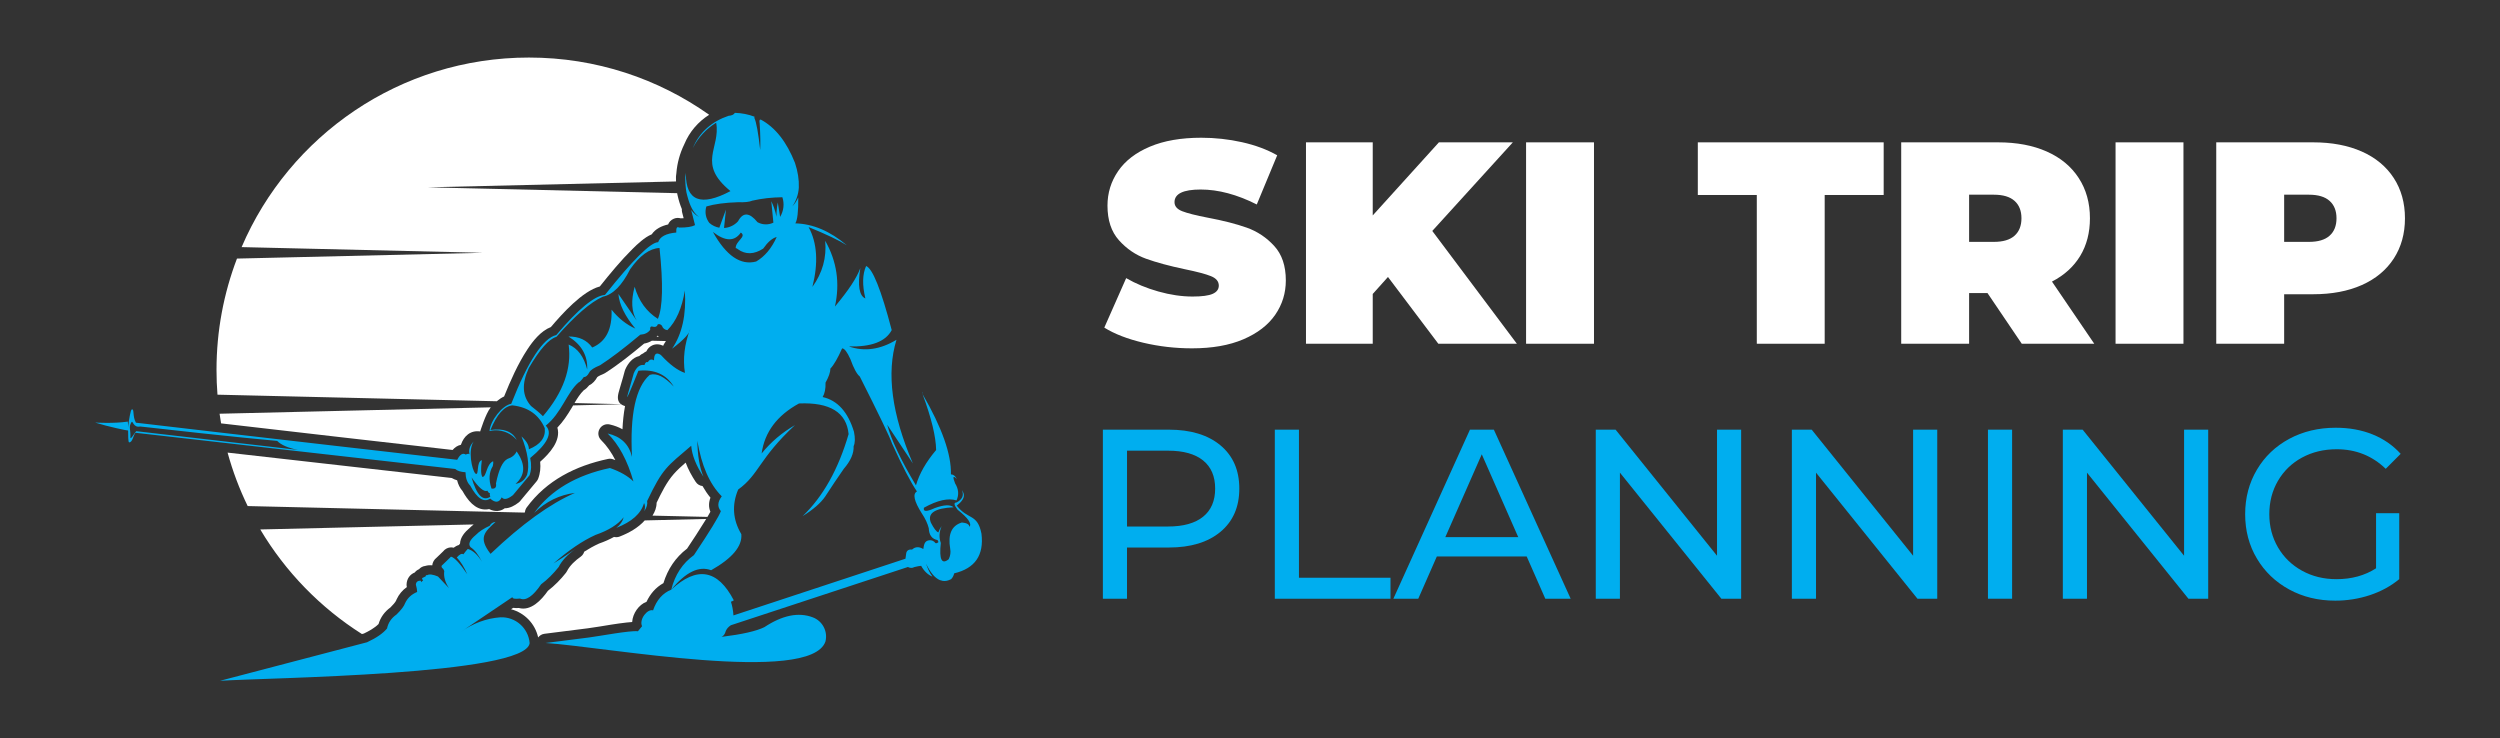
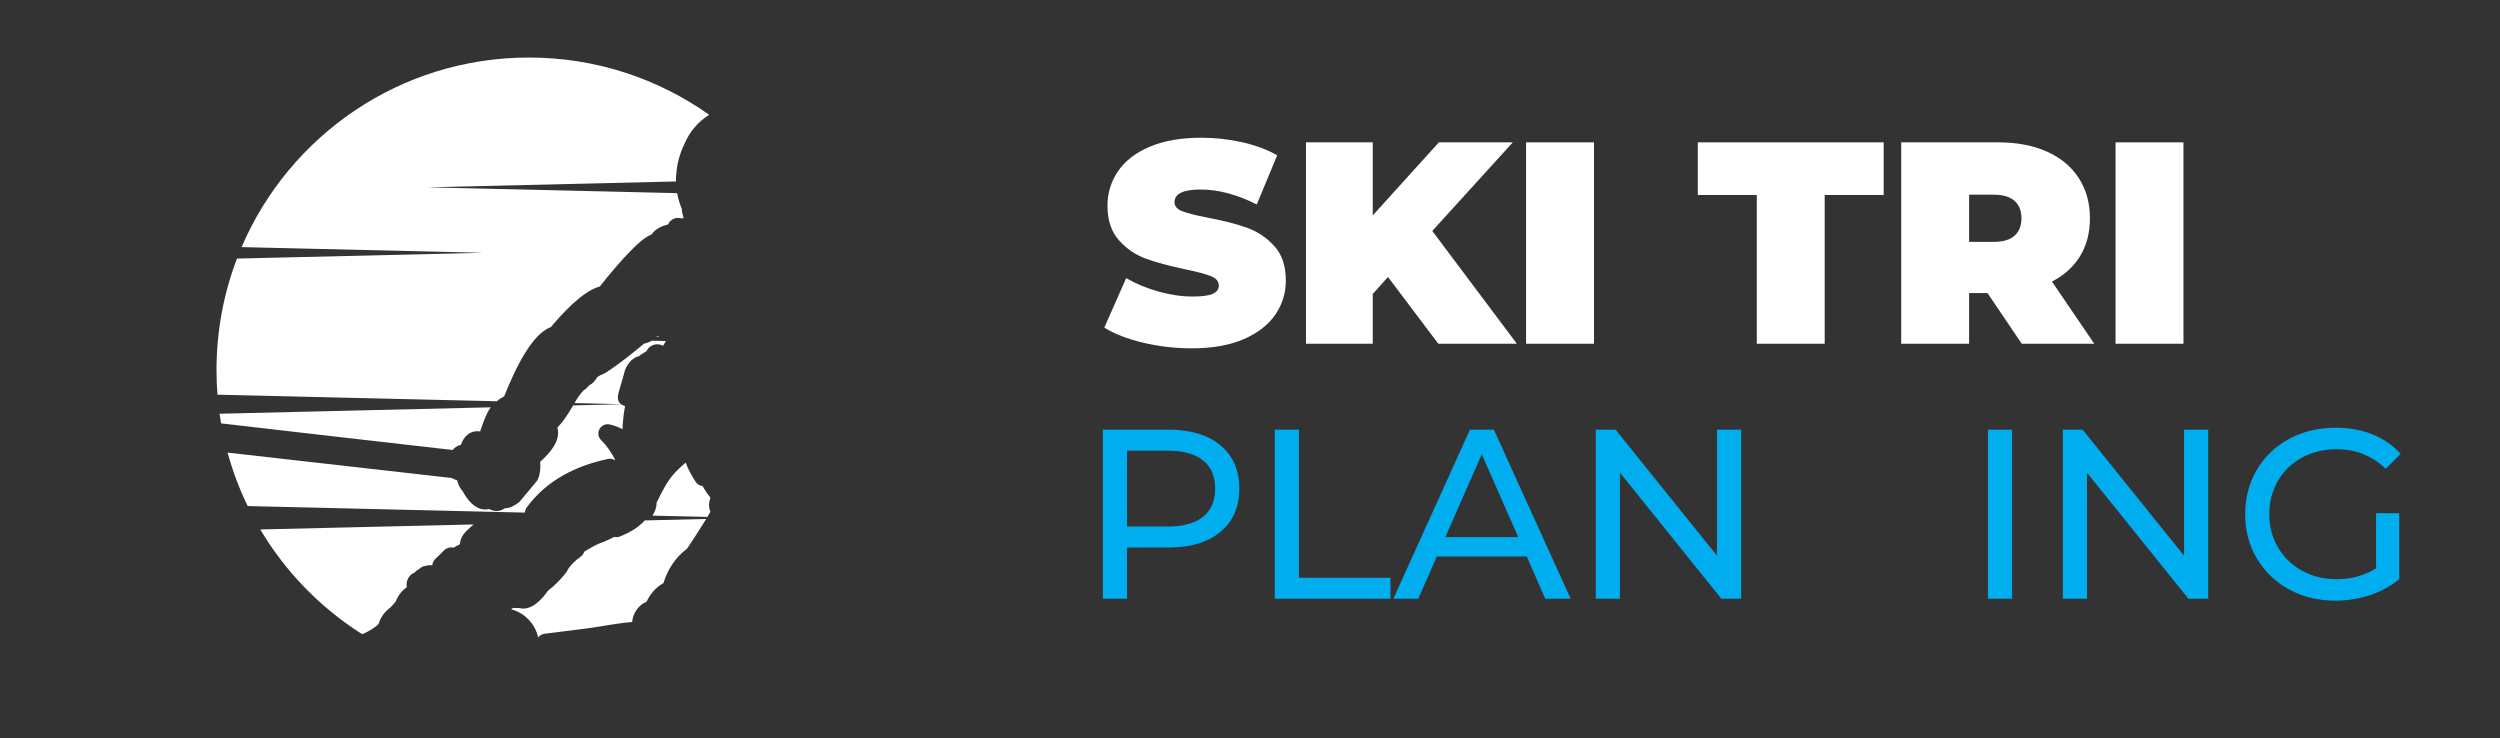
<svg xmlns="http://www.w3.org/2000/svg" version="1.1" id="Calque_1" x="0px" y="0px" width="222.333px" height="65.667px" viewBox="0 0 222.333 65.667" enable-background="new 0 0 222.333 65.667" xml:space="preserve">
  <rect x="0" y="0" width="222.333" height="65.667" fill="#333333" stroke="none" />
  <linearGradient id="SVGID_1_" gradientUnits="userSpaceOnUse" x1="46.878" y1="-200.308" x2="26.056" y2="-247.421">
    <stop offset="0" style="stop-color:#E31E25" />
    <stop offset="1" style="stop-color:#F3752C" />
  </linearGradient>
  <path fill-rule="evenodd" clip-rule="evenodd" fill="url(#SVGID_1_)" d="M48.308-235.716h-12.3v-2.477  c0-1.159-0.161-1.9-0.472-2.217c-0.311-0.317-0.826-0.473-1.556-0.473c-0.794,0-1.396,0.213-1.804,0.643  c-0.407,0.423-0.612,1.066-0.612,1.934c0,1.115,0.237,1.956,0.698,2.52c0.451,0.558,1.696,1.242,3.746,2.047  c5.872,2.309,9.575,4.207,11.098,5.682c1.535,1.476,2.297,3.854,2.297,7.13c0,2.385-0.429,4.143-1.277,5.279  c-0.848,1.129-2.479,2.076-4.915,2.837c-2.426,0.769-5.25,1.15-8.48,1.15c-3.542,0-6.559-0.443-9.069-1.327  c-2.501-0.882-4.133-2.004-4.915-3.366c-0.772-1.37-1.159-3.312-1.159-5.817v-2.195h12.298v4.074c0,1.255,0.172,2.061,0.515,2.421  c0.344,0.359,0.956,0.535,1.836,0.535c0.88,0,1.535-0.225,1.964-0.685c0.43-0.452,0.645-1.129,0.645-2.018  c0-1.969-0.408-3.261-1.224-3.861c-0.848-0.607-2.909-1.624-6.193-3.049c-3.283-1.433-5.451-2.478-6.525-3.126  c-1.063-0.65-1.952-1.546-2.651-2.689c-0.697-1.144-1.05-2.605-1.05-4.384c0-2.563,0.494-4.44,1.49-5.626  c0.999-1.185,2.598-2.11,4.82-2.781c2.221-0.67,4.894-1.002,8.039-1.002c3.435,0,6.354,0.367,8.78,1.094  c2.415,0.734,4.015,1.652,4.796,2.767c0.784,1.108,1.181,2.993,1.181,5.654V-235.716L48.308-235.716z" />
  <linearGradient id="SVGID_2_" gradientUnits="userSpaceOnUse" x1="142.667" y1="-185.328" x2="118.311" y2="-240.438">
    <stop offset="0" style="stop-color:#E31E25" />
    <stop offset="1" style="stop-color:#F3752C" />
  </linearGradient>
  <polygon fill-rule="evenodd" clip-rule="evenodd" fill="url(#SVGID_2_)" points="143.521,-235.881 135.954,-220.755   144.23,-202.381 130.578,-202.381 125.202,-216.738 125.202,-202.381 111.935,-202.381 111.935,-235.881 125.202,-235.881   125.202,-222.865 131.158,-235.881 143.521,-235.881 " />
  <linearGradient id="SVGID_3_" gradientUnits="userSpaceOnUse" x1="107.053" y1="-201.388" x2="86.986" y2="-246.795">
    <stop offset="0" style="stop-color:#E31E25" />
    <stop offset="1" style="stop-color:#F3752C" />
  </linearGradient>
  <polygon fill-rule="evenodd" clip-rule="evenodd" fill="url(#SVGID_3_)" points="101.425,-245.881 101.425,-212.381   88.161,-212.381 88.161,-245.881 101.425,-245.881 " />
  <path fill-rule="evenodd" clip-rule="evenodd" fill="#000001" d="M-292.67,294.951h2.57l3.623,6.211l3.407-6.211h2.479l-4.741,8.383  v4.507h-2.387v-4.507L-292.67,294.951L-292.67,294.951z M-275.731,301.362c0,2.996,1.331,4.494,3.993,4.494  c2.595,0,3.892-1.498,3.892-4.494c0-2.95-1.297-4.427-3.892-4.427C-274.4,296.936-275.731,298.412-275.731,301.362L-275.731,301.362  z M-278.209,301.414c0-4.369,2.155-6.552,6.471-6.552c4.245,0,6.372,2.183,6.372,6.552c0,4.344-2.126,6.517-6.372,6.517  C-275.86,307.931-278.021,305.758-278.209,301.414L-278.209,301.414z M-261.048,302.774v-7.823h2.387v7.823  c0,2.054,1.053,3.082,3.154,3.082c2.104,0,3.156-1.028,3.156-3.082v-7.823h2.387v7.823c0,3.439-1.85,5.156-5.543,5.156  C-259.201,307.931-261.048,306.214-261.048,302.774L-261.048,302.774z M-245.197,307.823v-12.872h5.858  c2.63,0,3.946,1.153,3.946,3.454c0,1.554-1.024,2.843-3.074,3.864l4.084,5.571h-3.01l-3.921-5.614v-1.092  c2.282-0.391,3.423-1.277,3.423-2.659c0-0.95-0.531-1.423-1.602-1.423h-3.273v10.771H-245.197L-245.197,307.823z M-218.709,294.951  v2.073h-3.696v10.816h-2.389v-10.816h-3.695v-2.073H-218.709L-218.709,294.951z M-215.321,307.841h-2.452l5.475-12.89h2.569  l5.587,12.89h-2.568l-1.472-3.516h-4.28l0.819-2.07h2.597l-2.028-4.843L-215.321,307.841L-215.321,307.841z M-190.229,307.247  c-1.039,0.456-2.339,0.684-3.9,0.684c-4.551,0-6.824-2.237-6.824-6.713c0-4.236,2.313-6.355,6.941-6.355  c1.411,0,2.672,0.211,3.784,0.63v2.162c-1.111-0.48-2.314-0.719-3.605-0.719c-3.093,0-4.639,1.428-4.639,4.282  c0,3.094,1.457,4.639,4.375,4.639c0.435,0,0.928-0.07,1.48-0.215v-3.751h2.388V307.247L-190.229,307.247z M-183.523,294.951v10.816  h5.12v2.073h-7.508v-12.89H-183.523L-183.523,294.951z M-171.698,294.951v12.89h-2.389v-12.89H-171.698L-171.698,294.951z   M-166.932,307.841v-12.89h2.388l6.805,9.392v-9.392h2.298v12.89h-2.39l-6.801-9.589v9.589H-166.932L-166.932,307.841z   M-141.851,294.951v2.055h-6.453v3.246h6.146v2.138h-6.174v3.378h6.608v2.073h-8.949v-12.89H-141.851L-141.851,294.951z   M-133.396,307.841v-12.89h2.388v5.319h6.353v-5.319h2.388v12.89h-2.388v-5.498h-6.353v5.498H-133.396L-133.396,307.841z   M-108.675,294.951v2.055h-6.455v3.246h6.147v2.138h-6.175v3.378h6.608v2.073h-8.948v-12.89H-108.675L-108.675,294.951z   M-104.276,307.823v-12.872h5.857c2.629,0,3.947,1.153,3.947,3.454c0,1.554-1.025,2.843-3.074,3.864l4.082,5.571h-3.008  l-3.921-5.614v-1.092c2.282-0.391,3.423-1.277,3.423-2.659c0-0.95-0.532-1.423-1.604-1.423h-3.272v10.771H-104.276L-104.276,307.823  z M-81.448,294.951v2.055h-6.453v3.246h6.146v2.138h-6.174v3.378h6.607v2.073h-8.949v-12.89H-81.448z" />
  <g>
    <g>
      <path fill-rule="evenodd" clip-rule="evenodd" fill="#FFFFFF" d="M47.039,5.118c5.971,0,11.501,1.884,16.028,5.089    c-0.976,0.622-1.747,1.504-2.215,2.629v0.001c-0.393,0.804-0.631,1.675-0.701,2.567c-0.012,0.086-0.021,0.171-0.031,0.256    c-0.003,0.031-0.005,0.058-0.005,0.089c0,0.13,0.001,0.259,0.006,0.389l-22.095,0.521l22.195,0.521    c0.005,0.034,0.011,0.069,0.018,0.104c0.002,0.012,0.003,0.021,0.006,0.031c0.028,0.128,0.059,0.256,0.092,0.382    c0.002,0.01,0.005,0.017,0.007,0.026c0.029,0.096,0.058,0.192,0.084,0.289c0.002,0.009,0.004,0.017,0.008,0.025    c0.058,0.186,0.126,0.373,0.204,0.558c-0.01,0.096-0.002,0.195,0.024,0.294c0.045,0.173,0.089,0.346,0.134,0.518    c-0.093,0.006-0.183,0.008-0.259,0.009c-0.199-0.055-0.411-0.049-0.611,0.034c-0.261,0.107-0.42,0.291-0.511,0.511    c-0.582,0.133-1.129,0.395-1.459,0.88c-0.644,0.263-1.282,0.879-1.702,1.296c-1.032,1.023-2.001,2.197-2.913,3.34    c-1.55,0.411-3.361,2.443-4.353,3.61c-0.893,0.344-1.599,1.238-2.098,2.002c-0.826,1.26-1.493,2.756-2.061,4.17    c-0.224,0.104-0.443,0.25-0.651,0.426l-11.674-0.275L19.341,35.1c-0.058-0.725-0.086-1.457-0.086-2.197    c0-3.49,0.646-6.829,1.82-9.907l21.867-0.515l-21.455-0.505C25.731,12.063,35.574,5.118,47.039,5.118L47.039,5.118z     M58.595,29.936c-0.033-0.023-0.065-0.049-0.097-0.074c-0.016,0.004-0.031,0.008-0.047,0.01c-0.018,0.023-0.037,0.047-0.057,0.07    L58.595,29.936L58.595,29.936z M57.971,30.301c-0.207,0.127-0.439,0.211-0.688,0.256c-1.102,0.918-2.271,1.857-3.474,2.625    c-0.046,0.029-0.087,0.051-0.137,0.07c-0.125,0.051-0.438,0.184-0.553,0.283c-0.172,0.311-0.411,0.588-0.717,0.727    c-0.141,0.174-0.301,0.338-0.491,0.449c-0.305,0.289-0.582,0.73-0.822,1.135l4.134,0.098c-0.438-0.332-0.249-0.902-0.123-1.338    c0.1-0.344,0.202-0.686,0.301-1.029c0.056-0.197,0.111-0.395,0.161-0.592c0.012-0.045,0.024-0.08,0.043-0.123    c0.253-0.582,0.671-1.068,1.246-1.199c0.102-0.104,0.22-0.184,0.35-0.236c0.087-0.074,0.182-0.135,0.282-0.178    c0.102-0.221,0.264-0.408,0.512-0.527c0.332-0.158,0.676-0.117,0.987,0.027c0.024-0.068,0.057-0.135,0.1-0.197    c0.049-0.072,0.097-0.146,0.143-0.221L57.971,30.301L57.971,30.301z M32.188,56.387c-3.696-2.342-6.802-5.533-9.042-9.301    l18.982-0.445c-0.129,0.098-0.251,0.203-0.364,0.316c-0.424,0.357-0.832,0.828-0.853,1.389c-0.036,0.041-0.073,0.082-0.107,0.125    c-0.165,0.047-0.317,0.131-0.458,0.238c-0.205-0.051-0.421-0.037-0.644,0.08c-0.119,0.063-0.22,0.15-0.299,0.254    c-0.187,0.18-0.373,0.359-0.56,0.539c-0.24,0.182-0.376,0.432-0.401,0.695c-0.21-0.021-0.419-0.01-0.621,0.053    c-0.219,0.025-0.415,0.131-0.557,0.291c-0.16,0.068-0.287,0.17-0.378,0.291c-0.418,0.168-0.702,0.539-0.728,1.045    c-0.005,0.09,0.003,0.168,0.025,0.254c-0.392,0.273-0.702,0.639-0.913,1.094c-0.013,0.029-0.022,0.053-0.032,0.082    c-0.054,0.158-0.359,0.479-0.514,0.633c-0.516,0.377-0.881,0.873-1.059,1.477c-0.345,0.35-0.879,0.643-1.307,0.846L32.188,56.387    L32.188,56.387z M57.397,46.281l5.406-0.129c-0.047,0.076-0.091,0.146-0.13,0.211c-0.503,0.82-1.035,1.627-1.57,2.428    c-1.038,0.789-1.724,1.836-2.102,3.068c-0.682,0.379-1.175,0.957-1.505,1.662c-0.69,0.252-1.23,1.043-1.276,1.797    c-0.166,0.01-0.33,0.027-0.479,0.043c-0.459,0.051-0.917,0.117-1.373,0.188c-0.69,0.107-1.391,0.238-2.082,0.326l-3.867,0.49    c-0.231,0.029-0.429,0.152-0.56,0.326c-0.27-1.232-1.216-2.193-2.408-2.508c0.062-0.041,0.123-0.084,0.185-0.125    c0.165,0.025,0.339,0.025,0.507,0.014c1.076,0.293,2.001-0.701,2.582-1.527c0.602-0.465,1.136-1.008,1.607-1.604    c0.036-0.047,0.063-0.09,0.089-0.141c0.264-0.523,0.746-0.955,1.217-1.289c0.053-0.037,0.095-0.074,0.139-0.121v-0.002    c0.087-0.096,0.147-0.209,0.182-0.326c0.427-0.271,0.865-0.518,1.313-0.721c0.45-0.158,0.906-0.352,1.335-0.59    c0.161,0.039,0.336,0.031,0.501-0.033c0.829-0.322,1.645-0.779,2.229-1.434C57.357,46.285,57.378,46.283,57.397,46.281    L57.397,46.281z M62.916,45.969l-4.889-0.113c0.223-0.35,0.368-0.736,0.365-1.143c0.419-0.877,0.897-1.846,1.533-2.564    c0.308-0.348,0.674-0.684,1.052-1.008c0.227,0.607,0.545,1.186,0.895,1.717c0.142,0.215,0.366,0.344,0.604,0.367    c0.207,0.365,0.441,0.713,0.706,1.035c-0.157,0.414-0.174,0.846-0.005,1.252C63.099,45.662,63.007,45.82,62.916,45.969    L62.916,45.969z M46.636,45.586l-2.818-0.066l-21.791-0.514c-0.734-1.512-1.335-3.102-1.787-4.754    c6.646,0.752,13.291,1.502,19.936,2.258c0.148,0.09,0.31,0.156,0.477,0.205c0.085,0.352,0.239,0.682,0.485,0.961    c0.433,0.777,1.102,1.67,2.082,1.635c0.095-0.004,0.187-0.016,0.277-0.037c0.484,0.246,0.989,0.234,1.391-0.07    c0.447,0.004,0.883-0.238,1.239-0.516c0.001-0.002,0.002-0.004,0.004-0.004c0.002-0.002,0.004-0.004,0.006-0.004    c0.006-0.006,0.012-0.01,0.019-0.016c0.072-0.057,0.133-0.125,0.181-0.199l1.388-1.662c0.06-0.072,0.102-0.143,0.136-0.23    c0.188-0.484,0.229-0.998,0.179-1.506c0.861-0.764,1.861-1.881,1.53-3.037c0.501-0.52,0.892-1.121,1.27-1.752    c0.042-0.07,0.086-0.146,0.131-0.223l4.271-0.102c0.069,0.051,0.153,0.096,0.256,0.133c0.029,0.012,0.059,0.021,0.089,0.027    c-0.128,0.678-0.196,1.381-0.228,2.063c-0.337-0.189-0.716-0.332-1.135-0.428c-0.364-0.082-0.728,0.082-0.907,0.41    s-0.122,0.723,0.146,0.984c0.513,0.506,0.927,1.119,1.262,1.777c-0.071-0.025-0.142-0.051-0.212-0.076    c-0.148-0.051-0.288-0.059-0.442-0.027c-2.87,0.609-5.466,1.906-7.229,4.313c-0.094,0.129-0.146,0.277-0.157,0.424L46.636,45.586    L46.636,45.586z M19.662,37.652c6.862,0.801,13.727,1.582,20.59,2.365c0.195-0.227,0.438-0.4,0.737-0.459    c0.264-0.787,0.864-1.316,1.714-1.188c0.001,0.016,0.477-1.582,0.942-2.145l-11.139,0.262l-12.979,0.307    C19.567,37.082,19.612,37.369,19.662,37.652z" />
      <g>
-         <path fill-rule="evenodd" clip-rule="evenodd" fill="#00AEEF" d="M61.052,17.138c-0.075-0.423-0.112-0.884-0.11-1.386     c0.015-0.133,0.032-0.264,0.051-0.393c-0.001,0.035-0.001,0.07,0,0.104c0.018,2.413,1.341,2.924,3.97,1.532     c-3.018-2.466-0.858-3.811-1.272-6.083c-0.877,0.542-1.598,1.319-2.072,2.24h-0.001c0.596-1.433,1.751-2.377,3.173-2.852     c0.295-0.023,0.481-0.111,0.562-0.265c0.628,0.021,1.213,0.137,1.754,0.346c-0.017,0.025-0.021,0.063-0.016,0.114     c0.172,0.37,0.345,1.317,0.515,2.842c0.032-0.562,0.017-1.353-0.047-2.372c-0.045-0.244-0.01-0.354,0.105-0.327     c1.282,0.69,2.295,1.973,3.036,3.847c0.256,0.77,0.37,1.503,0.342,2.198c-0.037,0.603-0.227,1.157-0.57,1.662     c0.211-0.222,0.385-0.486,0.522-0.792c0.01,1.251-0.077,2.021-0.262,2.312c1.564,0.039,3.092,0.689,4.581,1.951     c-0.691-0.438-1.825-0.979-3.402-1.622c0.767,1.41,0.879,3.185,0.337,5.323c0.898-1.244,1.277-2.612,1.139-4.105     c1.038,1.826,1.327,3.776,0.865,5.853c1.208-1.437,1.961-2.581,2.262-3.431c-0.251,1.574-0.102,2.478,0.448,2.71     c-0.286-1.185-0.265-2.147,0.064-2.887c0.582,0.226,1.341,2.125,2.277,5.7c-0.538,1.021-1.808,1.504-3.809,1.453     c1.376,0.48,2.787,0.283,4.233-0.594c-0.907,2.955-0.421,6.623,1.459,11C79.662,38.918,78.9,37.77,78.9,37.77     c0.358,1.34,1.211,3.139,2.558,5.395c0.306-1.045,0.904-2.092,1.796-3.143c-0.023-1.209-0.427-2.869-1.211-4.979     c1.73,2.984,2.572,5.365,2.525,7.143c0.212,0.002,0.389,0.141,0.533,0.418c-0.344-0.348-0.398-0.221-0.164,0.377     c0.318,0.514,0.361,1.021,0.129,1.523c-0.726-0.234-1.69-0.018-2.896,0.648c-0.095,0.363,0.227,0.375,0.963,0.033     c0.823-0.301,1.382-0.324,1.675-0.072c-1.687,0.08-2.36,0.537-2.02,1.371c0.269,0.52,0.49,0.809,0.665,0.865     c0.065-0.199,0.162-0.387,0.289-0.561c-0.221,0.525-0.245,1.025-0.072,1.498c-0.158,1.475,0.077,1.957,0.705,1.443     c0.148-0.314,0.19-0.623,0.129-0.93c-0.22-1.285,0.128-2.063,1.042-2.332c0.429,0.037,0.653,0.166,0.674,0.385     c0.221-0.283-0.13-0.787-1.051-1.516c-0.333-0.424-0.368-0.641-0.104-0.65c0.519-0.264,0.681-0.629,0.484-1.096     c0.137,0.195,0.194,0.381,0.17,0.555c-0.016,0.088-0.049,0.178-0.103,0.268c-0.015,0.021-0.029,0.043-0.047,0.064     c0.002,0,0.004,0,0.006,0c-0.106,0.158-0.269,0.322-0.487,0.49c0.994,1.293,1.839,0.674,2.197,2.494     c0.236,1.912-0.57,3.088-2.422,3.527c-0.06,0.229-0.153,0.402-0.28,0.52c-0.253,0.135-0.496,0.186-0.731,0.154     c-0.086-0.016-0.176-0.041-0.271-0.074c-0.438-0.184-0.848-0.672-1.227-1.467c0.15,0.471,0.341,0.857,0.571,1.16     c-0.402-0.16-0.736-0.48-1.004-0.959c-0.135,0.008-0.338,0.045-0.609,0.111c-0.176,0.1-0.365,0.098-0.569-0.008     c-10.497,3.453-15.746,5.18-15.746,5.18c-0.212,0.139-0.362,0.307-0.449,0.506c-0.067,0.266-0.192,0.441-0.376,0.529     c1.836-0.227,3.105-0.516,3.808-0.867c1.603-1.059,3.034-1.35,4.298-0.873c0.872,0.324,1.36,1.254,1.13,2.156     c-1.336,3.854-19.63,0.467-24.885,0.127l2.418-0.307l1.45-0.184c0.862-0.109,3.661-0.641,4.341-0.551     c0.245-0.299,0.368-0.449,0.368-0.449c-0.28-0.617,0.478-1.566,0.979-1.41c0.313-0.916,0.852-1.531,1.619-1.844     c1.283-1.561,2.464-2.135,3.544-1.725c1.884-1.064,2.779-2.135,2.687-3.207c-0.762-1.285-0.855-2.609-0.281-3.969     c1.875-1.35,1.836-2.742,5.051-5.732c-1.174,0.684-2.162,1.525-2.966,2.525c0.264-1.9,1.373-3.383,3.327-4.449     c2.754-0.115,4.224,0.795,4.409,2.727c-0.911,3.125-2.274,5.557-4.089,7.295c0.942-0.586,1.611-1.168,2.009-1.748     c0.536-0.83,1.086-1.65,1.651-2.461c0.613-0.707,0.905-1.379,0.874-2.012c0.135-0.289,0.146-0.717,0.032-1.283     c-0.532-1.76-1.462-2.789-2.786-3.088c0.188-0.316,0.274-0.744,0.257-1.281c0.285-0.51,0.43-0.926,0.433-1.252     c0.303-0.313,0.65-0.912,1.042-1.795c0.201-0.006,0.447,0.314,0.737,0.961c0.295,0.818,0.572,1.33,0.834,1.541     c1.717,3.402,2.674,5.391,2.871,5.965c0.914,2.012,1.651,3.43,2.212,4.256c-0.396,0.215-0.255,0.861,0.426,1.941     c0.317,0.473,0.525,0.918,0.625,1.33c0.024,0.615,0.291,0.969,0.802,1.059c-0.008,0.09,0.021,0.141,0.088,0.156     c-0.146,0.123-0.247,0.154-0.305,0.096c-0.119-0.17-0.322-0.264-0.529-0.24c-0.457,0.049-0.478,0.424-0.541,0.781     c-0.377-0.229-0.709-0.215-0.994,0.041c-0.294-0.023-0.469,0.082-0.521,0.313c-0.017,0.107-0.04,0.275-0.072,0.506     c-10.197,3.361-15.297,5.043-15.297,5.043c-0.028-0.434-0.104-0.84-0.225-1.219c0.106-0.031,0.192-0.072,0.256-0.123     c-1.428-2.75-3.28-3.066-5.56-0.951c0.326-1.316,0.997-2.34,2.013-3.07c1.424-2.131,2.224-3.436,2.397-3.914     c-0.324-0.373-0.298-0.813,0.08-1.314c-1.081-1.082-1.805-2.73-2.172-4.947c0.017,1.313,0.198,2.383,0.546,3.207     c-0.662-1.004-1.025-1.924-1.091-2.758c-2.177,1.865-2.521,1.98-3.922,4.916c0.055,0.271-0.029,0.572-0.251,0.898     c0.088-0.293,0.081-0.533-0.021-0.723c-0.262,0.936-1.084,1.672-2.47,2.213c0.344-0.262,0.563-0.578,0.658-0.947     c-0.5,0.641-1.333,1.164-2.502,1.572c-1.15,0.518-2.396,1.363-3.736,2.533c0.392-0.23,1.036-0.654,1.936-1.27l0,0     c-0.7,0.492-1.193,1.023-1.479,1.59c-0.475,0.602-0.995,1.115-1.563,1.541c-0.731,1.072-1.356,1.494-1.876,1.266     c-0.465,0.051-0.688,0.01-0.674-0.129c-2.575,1.738-4.11,2.773-4.604,3.105c1.102-0.779,2.28-1.217,3.537-1.309     c1.341-0.055,2.485,0.957,2.599,2.293c-0.324,2.857-23.378,3.078-27.542,3.354l13.083-3.428c0.831-0.387,1.423-0.795,1.775-1.225     c0.104-0.51,0.385-0.924,0.842-1.242c0.422-0.414,0.675-0.748,0.762-1.002c0.212-0.461,0.569-0.795,1.074-1.004     c-0.003-0.172-0.04-0.389-0.113-0.648c0.013-0.232,0.151-0.354,0.417-0.361c0.047,0.053,0.065,0.102,0.057,0.145     c0.069-0.082,0.125-0.137,0.169-0.164c-0.128-0.139-0.121-0.223,0.02-0.256c0.142-0.072,0.212-0.109,0.212-0.109     c0.001-0.09,0.041-0.121,0.12-0.096c0.197-0.115,0.521-0.076,0.971,0.115c0.651,0.689,0.978,1.033,0.978,1.033     c-0.347-0.518-0.486-1.025-0.42-1.521c-0.048-0.143-0.107-0.227-0.177-0.256c-0.1-0.129-0.087-0.23,0.04-0.305     c0.449-0.434,0.673-0.65,0.673-0.65c0.018-0.037,0.042-0.059,0.075-0.063c0.311,0.082,0.79,0.602,1.436,1.561     c-0.272-0.621-0.583-1.119-0.931-1.492c0.251-0.287,0.446-0.381,0.588-0.281c0.155-0.215,0.286-0.375,0.392-0.479     c0.462,0.137,0.882,0.521,1.261,1.152c-0.326-0.65-0.663-1.082-1.012-1.301c-0.246-0.273-0.088-0.643,0.473-1.105     c0.285-0.293,0.691-0.561,1.22-0.803c0.108-0.207,0.284-0.324,0.529-0.35c-0.953,0.879-1.587,1.385-0.45,2.844     c2.791-2.652,5.293-4.459,7.505-5.42c-1.37,0.172-2.578,0.766-3.624,1.779c1.481-2.021,3.727-3.354,6.734-3.992     c0.906,0.314,1.604,0.713,2.093,1.195c-0.536-1.867-1.3-3.289-2.293-4.266c1.182,0.268,1.903,0.963,2.165,2.084     c-0.194-3.766,0.329-6.197,1.571-7.295c0.605-0.195,1.319,0.152,2.141,1.041c-0.656-1.084-1.705-1.555-3.143-1.41     c-1.688,4.213-0.804,1.744-0.409,0.217c0.241-0.557,0.557-0.799,0.946-0.723c0.074-0.23,0.176-0.314,0.305-0.256     c0.134-0.244,0.315-0.299,0.545-0.16c0-0.588,0.203-0.748,0.609-0.482c0.789,0.855,1.502,1.387,2.142,1.596     c-0.196-1.248-0.044-2.541,0.457-3.879c-0.037,0.373-0.571,0.949-1.604,1.73c0.901-1.316,1.281-3.044,1.139-5.179     c-0.256,1.573-0.774,2.749-1.557,3.528c-0.243-0.039-0.403-0.17-0.48-0.395c-0.116-0.137-0.241-0.176-0.378-0.119     c-0.055,0.211-0.231,0.273-0.528,0.184c-0.116-0.008-0.161,0.09-0.137,0.297c-0.194,0.266-0.488,0.41-0.882,0.434     c-1.47,1.229-2.661,2.133-3.576,2.717c-0.542,0.219-0.862,0.432-0.961,0.643c-0.159,0.289-0.319,0.422-0.481,0.4     c-0.222,0.307-0.379,0.471-0.474,0.49c-1.034,0.885-1.515,2.729-2.918,3.84c0.633,0.637,0.174,1.596-1.379,2.877     c0.124,0.598,0.103,1.111-0.063,1.539l-1.471,1.762l0,0c-0.479,0.375-0.813,0.439-1,0.195c-0.227,0.48-0.569,0.518-1.026,0.113     c-0.564,0.381-1.158-0.006-1.779-1.154c-0.271-0.27-0.409-0.666-0.417-1.188c-0.425-0.025-0.729-0.121-0.914-0.289     c-7.648-0.869-25.626-2.902-28.444-3.221c-0.201,0.275-0.263,0.873-0.562,0.852c-0.078-0.004-0.085-0.648-0.084-1.055     c-0.037,0.027-1.797-0.346-2.938-0.705c0,0,1.693,0.1,2.907-0.086l0.055,0.504c-0.002-0.152,0.011-0.326,0.036-0.52     c0.002-0.012,0.038-0.25,0.087-0.498c0.025-0.121,0.054-0.246,0.087-0.379c0.029-0.102,0.059-0.174,0.084-0.184     c0.261-0.096,0.046,0.6,0.376,1.174c8.673,1.029,28.573,3.301,28.573,3.301c0.249-0.482,0.5-0.637,0.753-0.467     c0.203-0.084,0.318-0.09,0.346-0.016c-0.104-0.398,0.018-0.781,0.368-1.146c-0.521,0.721-0.179,2.551,0.164,2.863     c0.337,0.207,0.04-1.051,0.558-1.203c-0.1,0.777-0.083,1.275,0.048,1.492c0.38,0.01,0.333-1.119,0.955-1.396     c0.026,0.104,0.019,0.246-0.024,0.426c-0.341,0.553-0.381,1.221-0.121,2.004c0.324,0.047,0.458-0.105,0.401-0.457     c0.247-1.234,0.59-1.961,1.026-2.18c0.397-0.131,0.667-0.352,0.81-0.666c0.81,1.16,0.777,2.123-0.096,2.887     c0.466-0.068,0.808-0.336,1.025-0.803c0.233-0.852,0.067-1.99-0.497-3.416c0.448,0.408,0.667,0.787,0.658,1.139     c1.033-0.418,1.504-1.043,1.411-1.875c-0.517-1.195-1.479-1.873-2.887-2.029c-0.733,0.088-1.38,0.818-1.94,2.189     c1.169-0.166,1.947,0.129,2.333,0.889c-0.482-0.568-1.199-0.883-1.944-0.857c-0.162,0.006-0.32,0.027-0.475,0.064     c0.069-0.938,1.151-2.295,1.931-2.422c1.494-3.795,2.831-5.834,4.008-6.117c1.948-2.306,3.392-3.495,4.33-3.567     c2.477-3.116,4.054-4.68,4.73-4.69c0.157-0.49,0.694-0.776,1.611-0.858c-0.023-0.405,0.06-0.552,0.248-0.44     c0.663,0.005,1.136-0.066,1.42-0.217c-0.131-0.517-0.245-0.965-0.344-1.346c0.228,0.306,0.464,0.51,0.708,0.612     c-0.396-0.249-0.712-0.75-0.948-1.503c-0.033-0.115-0.062-0.217-0.088-0.304C61.106,17.374,61.079,17.259,61.052,17.138     L61.052,17.138z M12.473,37.93c-0.638,0.141-0.654-0.59-0.782-0.381c-0.276,0.453-0.064,0.588-0.092,1.363     c-0.01,0.258,0.347-0.385,0.513-0.566c0,0,4.798,0.557,14.393,1.668c-0.883-0.174-1.5-0.441-1.853-0.801     C24.651,39.213,20.555,38.848,12.473,37.93L12.473,37.93z M11.391,38.281L11.391,38.281L11.391,38.281L11.391,38.281     L11.391,38.281z M59.332,29.379c0.005-0.004,0.009-0.008,0.014-0.012C59.34,29.361,59.336,29.365,59.332,29.379L59.332,29.379z      M45.64,44.018c-0.005,0.004-0.01,0.008-0.015,0.012C45.63,44.025,45.635,44.021,45.64,44.018L45.64,44.018z M82.058,34.83     l-0.015,0.213C82.077,34.973,82.082,34.9,82.058,34.83L82.058,34.83z M43.351,43.641c-0.301,0.141-0.773-0.256-1.415-1.186     c0.448,1.576,1.004,2.15,1.668,1.723c-0.048-0.107-0.058-0.213-0.032-0.316C43.475,43.846,43.401,43.773,43.351,43.641     L43.351,43.641z M54.996,26.143l1.632,2.373c-0.463-0.762-0.526-1.766-0.188-3.014c0.365,1.266,1.055,2.217,2.068,2.855     c0.434-1.009,0.481-3.11,0.145-6.304c-0.891,0.048-1.762,0.678-2.613,1.893c-0.729,1.445-1.536,2.258-2.422,2.438     c-1.085,0.479-2.464,1.671-4.137,3.575c-0.661,0.186-1.479,1.109-2.453,2.775c-0.646,1.406-0.577,2.502,0.191,3.367     c0.389,0.311,0.749,0.59,1.067,0.914c1.809-2.119,2.569-4.244,2.284-6.375c0.807,0.334,1.356,1.074,1.652,2.221     c0.054-1.236-0.502-2.215-1.668-2.934c0.932-0.01,1.637,0.316,2.116,0.979c1.215-0.512,1.787-1.635,1.716-3.368     c0.616,0.771,1.322,1.333,2.117,1.685C55.575,28.106,55.072,27.08,54.996,26.143L54.996,26.143z M56.628,28.516     c0.022,0.035,0.045,0.07,0.068,0.105C56.673,28.586,56.65,28.551,56.628,28.516L56.628,28.516z M67.247,23.257     c0.766-0.446,1.375-1.174,1.828-2.181c-0.387,0.099-0.788,0.443-1.203,1.034c-0.816,0.528-1.568,0.545-2.256,0.05     c-0.025-0.019-0.052-0.038-0.077-0.058l-0.112-0.04c-0.004-0.643,1.002-1.007,0.457-1.38c-0.563,0.816-1.392,0.798-2.485-0.056     C64.584,22.748,65.866,23.625,67.247,23.257L67.247,23.257z M65.636,19.681c0.438-0.829,1.015-0.802,1.731,0.08     c0.449,0.249,0.975,0.251,1.412,0.042l-0.186-1.91c0.385,0.803,0.455,1.395,0.455,1.395c0-0.727,0.122-1.282,0.122-1.282     l0.208,1.281c0.317-0.523,0.393-1.162,0.201-1.746c-0.952,0.011-1.844,0.112-2.678,0.305c-0.256,0.113-0.678,0.158-1.267,0.137     c-1.158,0.038-2.097,0.164-2.814,0.377c-0.16,0.502-0.062,1.052,0.265,1.467c0.261,0.229,0.568,0.369,0.887,0.425l0.589-1.611     c-0.114,1.09-0.171,1.635-0.171,1.635C64.851,20.248,65.301,20.048,65.636,19.681z" />
-       </g>
+         </g>
    </g>
    <g>
      <g>
        <path fill="#FFFFFF" d="M101.676,30.48c-1.407-0.334-2.563-0.781-3.467-1.344l1.945-4.401c0.853,0.495,1.808,0.892,2.865,1.189     c1.058,0.299,2.072,0.448,3.045,0.448c0.835,0,1.433-0.081,1.791-0.243c0.357-0.162,0.537-0.405,0.537-0.729     c0-0.375-0.234-0.656-0.704-0.844c-0.469-0.188-1.24-0.393-2.315-0.614c-1.381-0.29-2.532-0.602-3.454-0.934     c-0.921-0.333-1.723-0.879-2.404-1.638c-0.683-0.759-1.023-1.787-1.023-3.083c0-1.126,0.315-2.149,0.946-3.07     s1.573-1.646,2.827-2.175s2.776-0.793,4.567-0.793c1.228,0,2.435,0.132,3.62,0.396s2.229,0.652,3.134,1.164l-1.816,4.375     c-1.757-0.887-3.42-1.33-4.989-1.33c-1.552,0-2.328,0.375-2.328,1.125c0,0.358,0.23,0.627,0.691,0.807     c0.46,0.179,1.219,0.371,2.276,0.575c1.364,0.256,2.516,0.551,3.454,0.883c0.938,0.333,1.753,0.874,2.443,1.625     c0.691,0.751,1.036,1.774,1.036,3.07c0,1.126-0.315,2.145-0.946,3.058c-0.631,0.912-1.573,1.637-2.827,2.176     c-1.254,0.537-2.776,0.805-4.567,0.805C104.529,30.979,103.083,30.813,101.676,30.48z" />
        <path fill="#FFFFFF" d="M123.437,24.633l-1.355,1.51v4.428h-5.937V12.659h5.937v6.499l5.884-6.499h6.576l-7.164,7.88     l7.522,10.031h-6.985L123.437,24.633z" />
        <path fill="#FFFFFF" d="M135.719,12.659h6.039V30.57h-6.039V12.659z" />
        <path fill="#FFFFFF" d="M156.238,17.341h-5.246v-4.682h16.529v4.682h-5.246V30.57h-6.037V17.341z" />
        <path fill="#FFFFFF" d="M176.756,26.066h-1.637v4.504h-6.039V12.659h8.623c1.654,0,3.096,0.272,4.324,0.818     s2.176,1.331,2.84,2.354c0.666,1.023,0.998,2.217,0.998,3.582c0,1.279-0.291,2.396-0.869,3.352     c-0.58,0.955-1.416,1.714-2.508,2.277l3.76,5.527h-6.447L176.756,26.066z M179.162,17.866c-0.41-0.367-1.023-0.551-1.842-0.551     h-2.201v4.196h2.201c0.818,0,1.432-0.183,1.842-0.55c0.408-0.367,0.613-0.883,0.613-1.548     C179.775,18.748,179.57,18.232,179.162,17.866z" />
        <path fill="#FFFFFF" d="M188.143,12.659h6.039V30.57h-6.039V12.659z" />
-         <path fill="#FFFFFF" d="M210.045,13.478c1.227,0.546,2.174,1.331,2.84,2.354c0.664,1.023,0.996,2.217,0.996,3.582     c0,1.364-0.332,2.559-0.996,3.582c-0.666,1.023-1.613,1.808-2.84,2.354c-1.229,0.546-2.67,0.818-4.324,0.818h-2.584v4.402h-6.039     V12.659h8.623C207.375,12.659,208.816,12.932,210.045,13.478z M207.178,20.962c0.41-0.367,0.615-0.883,0.615-1.548     c0-0.666-0.205-1.182-0.615-1.548c-0.408-0.367-1.023-0.551-1.842-0.551h-2.199v4.196h2.199     C206.154,21.512,206.77,21.329,207.178,20.962z" />
      </g>
      <g>
        <path fill="#00AEEF" d="M108.541,39.607c1.117,0.932,1.675,2.213,1.675,3.844c0,1.633-0.558,2.914-1.675,3.846     c-1.117,0.93-2.649,1.396-4.596,1.396h-3.716v4.553h-2.147V38.211h5.863C105.892,38.211,107.424,38.678,108.541,39.607z      M106.995,45.955c0.716-0.58,1.073-1.414,1.073-2.504c0-1.088-0.357-1.922-1.073-2.502c-0.717-0.578-1.755-0.869-3.114-0.869     h-3.651v6.744h3.651C105.24,46.824,106.278,46.533,106.995,45.955z" />
        <path fill="#00AEEF" d="M113.373,38.211h2.147v13.166h8.141v1.869h-10.288V38.211z" />
        <path fill="#00AEEF" d="M135.773,49.486h-7.989l-1.653,3.76h-2.213l6.809-15.035h2.127l6.83,15.035h-2.256L135.773,49.486z      M135.022,47.77l-3.243-7.367l-3.243,7.367H135.022z" />
        <path fill="#00AEEF" d="M154.846,38.211v15.035h-1.76l-9.021-11.211v11.211h-2.148V38.211h1.762l9.021,11.213V38.211H154.846z" />
-         <path fill="#00AEEF" d="M172.285,38.211v15.035h-1.76l-9.021-11.211v11.211h-2.148V38.211h1.762l9.021,11.213V38.211H172.285z" />
        <path fill="#00AEEF" d="M176.795,38.211h2.148v15.035h-2.148V38.211z" />
        <path fill="#00AEEF" d="M196.383,38.211v15.035h-1.76l-9.021-11.211v11.211h-2.148V38.211h1.762l9.021,11.213V38.211H196.383z" />
        <path fill="#00AEEF" d="M211.311,45.643h2.061v5.863c-0.744,0.615-1.609,1.088-2.598,1.418c-0.988,0.328-2.02,0.494-3.094,0.494     c-1.518,0-2.885-0.334-4.102-0.998c-1.217-0.666-2.174-1.582-2.867-2.75c-0.695-1.166-1.041-2.48-1.041-3.941     s0.346-2.777,1.041-3.951c0.693-1.174,1.654-2.09,2.877-2.75c1.225-0.658,2.604-0.988,4.135-0.988     c1.203,0,2.295,0.197,3.275,0.592s1.814,0.971,2.502,1.729l-1.33,1.332c-1.203-1.16-2.656-1.74-4.361-1.74     c-1.145,0-2.172,0.248-3.082,0.74c-0.908,0.494-1.621,1.182-2.137,2.063s-0.773,1.873-0.773,2.975     c0,1.088,0.258,2.072,0.773,2.953s1.229,1.572,2.137,2.072c0.91,0.502,1.93,0.752,3.061,0.752c1.346,0,2.52-0.322,3.523-0.967     V45.643z" />
      </g>
    </g>
  </g>
</svg>